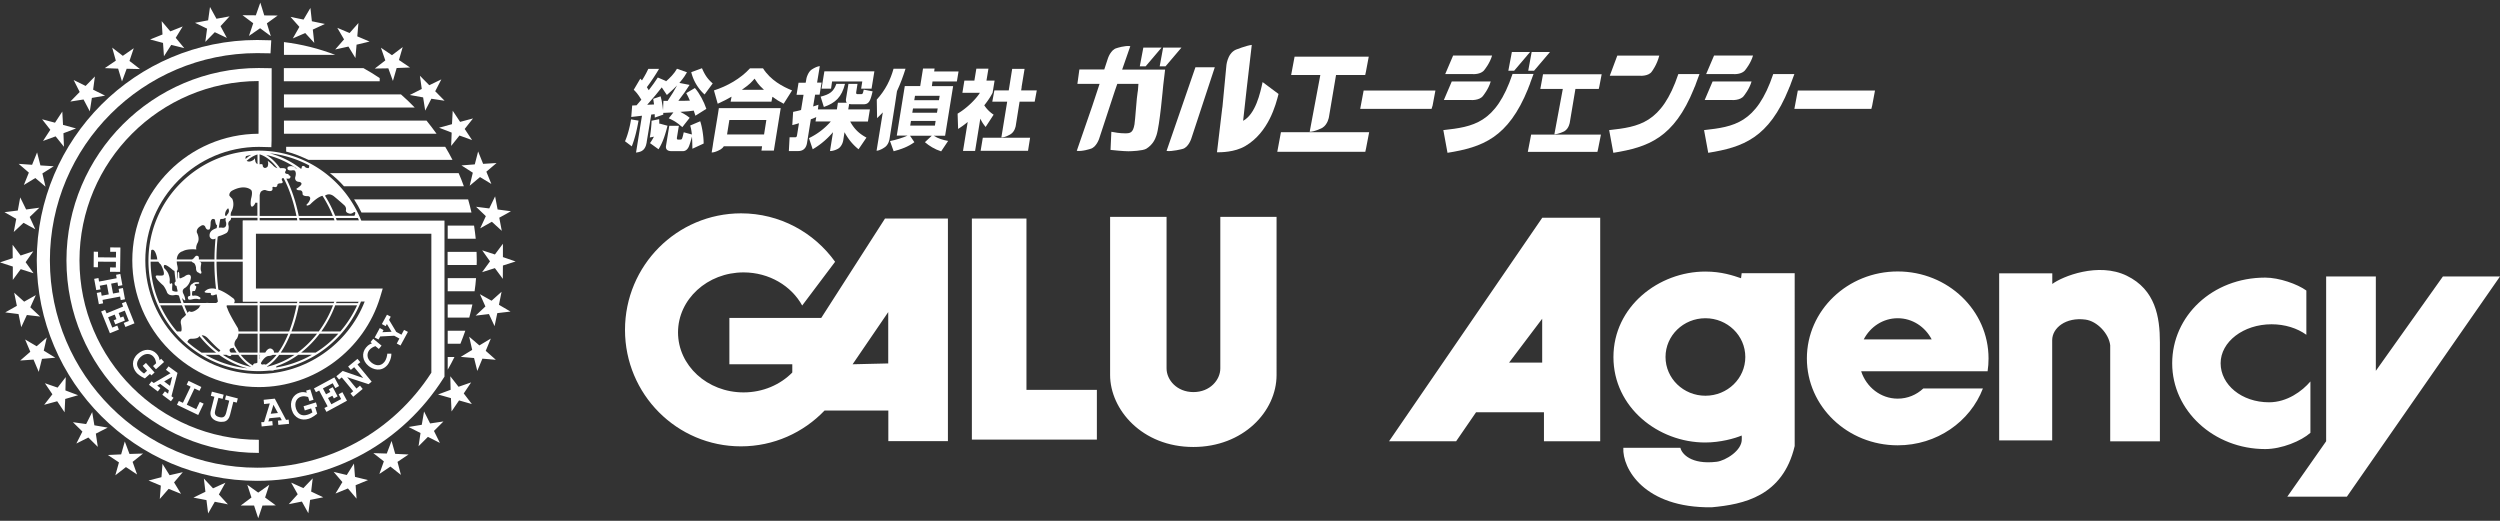
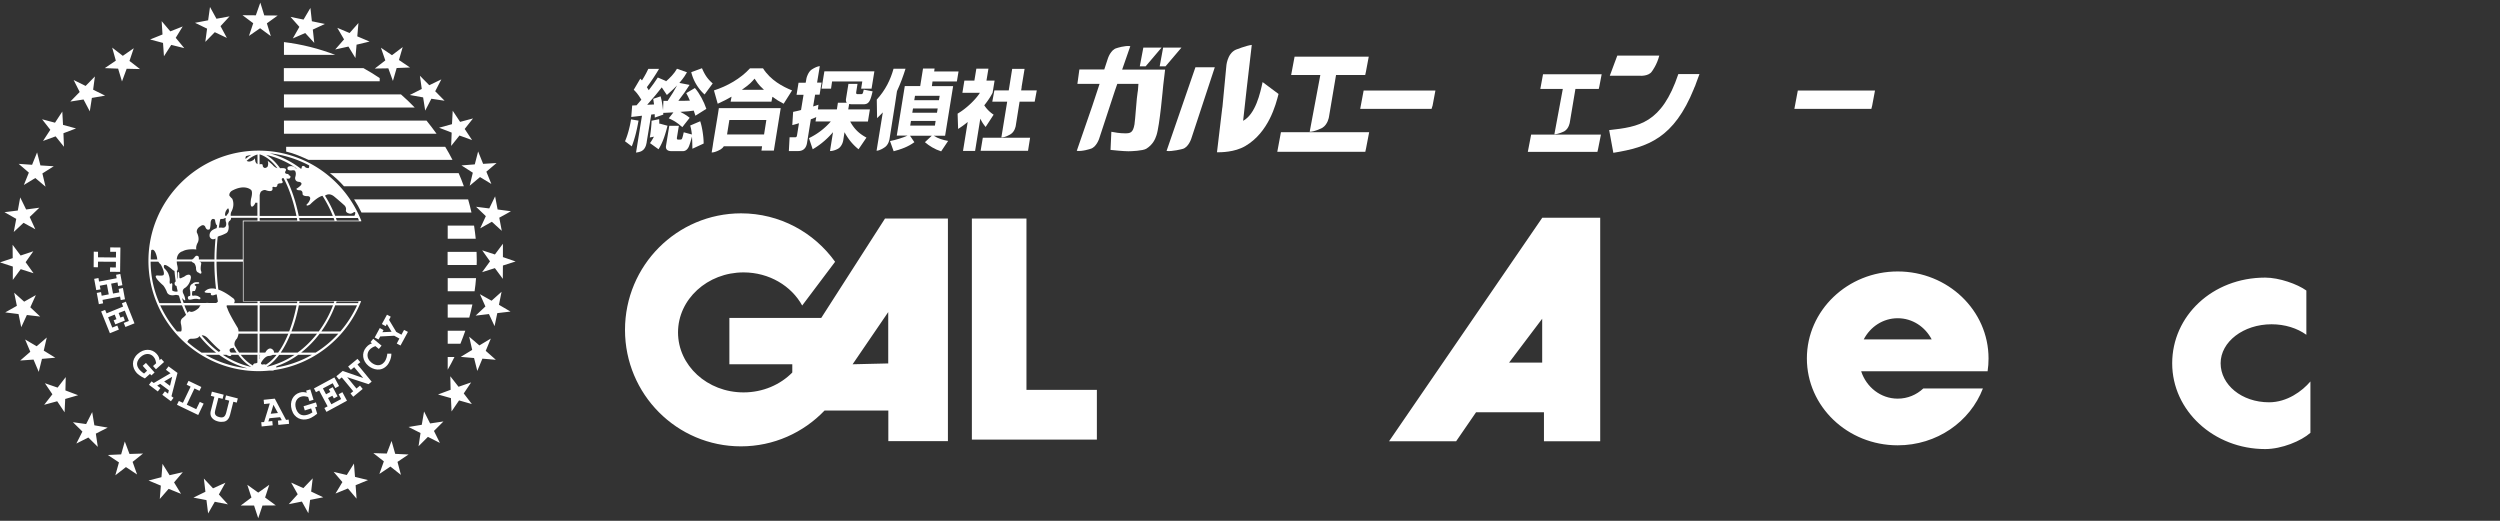
<svg xmlns="http://www.w3.org/2000/svg" version="1.1" id="レイヤー_1" x="0" y="0" width="240" height="50" xml:space="preserve">
  <rect width="100%" height="100%" fill="#333333" stroke="none" />
  <style>.st0{fill:#fff}</style>
  <path class="st0" d="M107.73 6.67l.78-2.24c-.51-.08-1.31.19-1.31.19-.57.14-.84.98-.84.98l-.35 1.07h-2.39l-.19 1.38h2.13l-.7 2.12-1.49 4.31c.51.08 1.31-.19 1.31-.19.57-.14.84-.98.84-.98l1.5-4.57.24-.69H109.29l-.05.63c0 .03-.01.11-.03.19-.08.34-.23 2.68-.3 3.07-.14.8-.4.86-.89.86-.53 0-1.02-.09-1.33-.15l-.08 1.74c1.19.13 1.66.13 1.71.13.27 0 1.39-.04 1.72-.24.63-.39.86-.92.98-1.29.31-.9.63-4.61.65-4.8l.18-1.51h-4.12z" />
  <path class="st0" d="M111.51 4.57h-1.75l-.34 1.8h.56zM111.66 4.57l-.33 1.8h.56l1.53-1.8zM111.99 14.49c.51.08 1.53-.19 1.53-.19.57-.14.84-.98.84-.98l2.26-6.86h-1.86l-2.77 8.03zM121.21 7.88c-.23 1.06-.67 3.06-1.87 3.72l.34-3.07.49-4.22c-.52.06-1.53.46-1.53.46-.87.39-.92 1.65-.92 1.65l-.37 3.89-.01.02-.51 4.29c.35 0 1.68.01 2.72-.6 2.25-1.32 2.93-3.98 3.19-5l-1.53-1.14zM150.03 8.54l-.81 4.35c.39 0 .96-.29.96-.29.44-.26.52-.84.52-.84l.54-3.22h2.24l.06-.26.22-1.15h-5.63l-.26 1.41h2.16zM150.36 12.92h-3.37l-.32 1.66h6.68l.06-.25.28-1.41h-2.31zM137.43 10.45H130.58l.33-1.76H137.8l-.27 1.44-.1.32zM179.65 10.45H172.26l.33-1.76H180l-.27 1.44-.08.32z" />
  <g>
    <path class="st0" d="M126.75 7.21l-1.02 5.44c.49 0 1.2-.37 1.2-.37.55-.33.65-1.05.65-1.05l.68-4.03H131.06l.07-.32.27-1.44h-7.12l-.33 1.76h2.8zM128.56 12.69h-5.59l-.35 1.88h8.45l.07-.32.3-1.56z" />
  </g>
  <g>
-     <path class="st0" d="M146.89 4.99h-1.75l-.34 1.8h.56zM147.04 4.99l-.33 1.8h.56l1.53-1.8zM142.51 6.7s.52-.63.73-1.37h-3.74l-.76 1.78h2.6c0 .01.84.07 1.17-.41zM142.38 9.19s.52-.63.73-1.37h-3.74l-.76 1.78h2.6c0 .01.84.06 1.17-.41zM145.2 7.11c-1.6 4.75-3.78 5.06-6.64 5.38l.4 2.18c3.35-.54 5.82-1.42 7.74-6.16l.01-.04c.06-.16.12-.32.19-.48h-.01l.33-.89h-2.02z" />
-   </g>
+     </g>
  <g>
-     <path class="st0" d="M167.56 6.7s.52-.63.73-1.37h-3.74l-.76 1.78h2.6c0 .01.84.07 1.17-.41zM167.42 9.19s.52-.63.73-1.37h-3.74l-.76 1.78h2.6c0 .01.85.06 1.17-.41zM171.93 8l.33-.89h-2.03c-1.6 4.75-3.78 5.06-6.64 5.38l.4 2.18c3.35-.54 5.82-1.42 7.74-6.16l.01-.04c.07-.14.14-.3.19-.47z" />
-   </g>
+     </g>
  <g>
    <path class="st0" d="M158.58 6.86s.49-.63.71-1.52h-4.03l-.72 1.93h2.89c.01.01.85.06 1.15-.41zM162.82 8l.33-.89h-2.03c-1.6 4.75-3.78 5.06-6.64 5.38l.4 2.18c3.35-.54 5.82-1.42 7.74-6.16l.01-.04c.07-.14.14-.3.19-.47z" />
  </g>
  <g>
    <path class="st0" d="M95.39 11.01a3.09 3.09 0 01-.9-.9c.43-.54.64-.9.8-1.2l.19-1.17h-.78l.19-1.15h-1.16l-.19 1.15h-.96l-.19 1.17h1.68c-.34.55-1.19 1.44-2.14 2l.05 1.47c.32-.21.56-.37.92-.67l-.45 2.78h1.16l.5-3.1c.18.38.33.57.51.8l.77-1.18zM94.14 14.48h4.55l.2-1.26h-4.54z" />
    <path class="st0" d="M98.03 8.67l.05-.3h-.01l.29-1.76h-1.19l-.33 2.07h-1.38l-.2 1.08h1.43l-.56 3.44c.38 0 .88-.31.88-.31.42-.25.5-.8.5-.8l.37-2.33h1.45l.2-1.08h-1.5zM86.11 8.75c.35-.75.59-1.43.82-2.15h-1.15c-.3 1.07-.78 2.05-1.61 2.96l.03 1.78c.18-.16.38-.38.55-.55l-.6 3.68c.3 0 .74-.3.74-.3.42-.25.5-.8.5-.8l.54-3.42.18-1.2zM91.86 7.82l.16-.96h-2.34l.04-.28h-1.11l-.27 1.68h-1.48l-.77 4.76h1.03c-.37.18-1.2.44-1.68.52l.35.98c.69-.18 1.38-.42 1.99-.87l-.42-.62h2.09l-.66.62c.41.35.93.68 1.56.88l.67-1c-.53-.1-.94-.22-1.38-.5h1.09l.77-4.76h-2.04l.06-.45h2.34zm-2.11 4.24h-2.37l.07-.45h2.37l-.07.45zm.2-1.24h-2.37l.07-.41h2.37l-.07.41zm.26-1.62l-.07.42h-2.37l.07-.42h2.37z" />
    <g>
      <path class="st0" d="M73.25 6.56H72c-.91.99-2.18 1.71-3.46 2.12l.36 1.28c.54-.24.87-.42 1.33-.68l-.09.48h3.92l.09-.47c.37.27.66.45 1.08.67l.81-1.28c-.88-.35-2.07-.98-2.79-2.12zm-2.03 2.06c.83-.58.92-.74 1.22-1.07.22.31.31.53.9 1.07h-2.12zM68.93 10.91l-.19 1.15-.28 1.69-.04.29-.1.6c.38 0 .88-.31.88-.31.13-.08.22-.18.29-.29h3.67l-.06.42h1.19l.66-4.08h-5.94l-.08.53zm4.42 2H69.8l.02-.15.2-1.24h3.55l-.22 1.39z" />
    </g>
    <g>
      <path class="st0" d="M60.58 11.46c-.11.74-.36 1.63-.58 2.1l.65.49c.32-.81.5-1.64.65-2.47l-.72-.12zM63.31 11.86l-.02.07c0-.21 0-.3-.01-.49l-.73.15c0 .31-.08 1.16-.17 1.61l.4-.08c-.19.34-.26.45-.38.62l.82.59c.28-.47.54-.97.86-2.26l-.77-.21zM67.64 9.07l.78-1.06c-.48-.42-.73-.77-1.03-1.46l-1.03.38a4.26 4.26 0 001.28 2.14zM66.26 12.05c.07.25.12.46.16.86l-.78-.21c-.03.12-.1.47-.17.62-.03.07-.11.08-.17.08h-.21c-.14 0-.11-.15-.1-.22l.18-1.1h-.92l-.31 1.9c-.07.41.2.53.54.53h1.08c.18 0 .39-.09.54-.38.1-.19.23-.65.33-1.02.02.32.03.54.04 1.17l1.08-.5c0-.68-.15-1.61-.33-2.14l-.96.41z" />
      <path class="st0" d="M65.88 8.94c.14.26.21.38.35.72-.49.02-.69.02-1.11.02.57-.76.67-.88 1.08-1.53l-.98-.19c.46-.54.61-.81.73-1.02l-.96-.34c-.28.49-.68.89-1.1 1.25l.05-.07-.79-.34c-.28.42-.48.72-.87 1.22-.07-.11-.08-.12-.18-.29.38-.5.86-1.22 1.17-1.76h-1.03c-.1.21-.27.57-.61 1.11-.08-.09-.1-.12-.16-.17l-.63 1.07c.15.14.4.39.73.95-.16.2-.23.27-.46.54-.25.01-.28.01-.42.02l-.09 1.1c.16-.02.2-.02.26-.03.07-.01.56-.06.77-.09l-.57 3.54c.4-.05.56-.16.56-.16.43-.24.47-.9.47-.9l.43-2.59c.17-.02.29-.03.33-.04 0 .17 0 .18.01.33l.82-.29c-.01-.39-.11-1.27-.26-1.75l-.71.24c.04.23.05.32.08.54-.33.02-.37.02-.66.03.56-.62 1.07-1.24 1.4-1.67l.49.73c.19-.19.5-.41.98-.92-.28.52-.46.81-.91 1.49-.21 0-.29 0-.4-.01l-.05 1.16c.14 0 .19-.01.25-.01.12-.01.65-.04.76-.04l-.45.57c.34.15.8.37 1.3.85l.71-.9c-.11-.09-.29-.25-.9-.57.75-.04 1.03-.08 1.29-.12.07.19.09.27.16.49l1.05-.66c-.23-.68-.64-1.47-1.1-2l-.83.49z" />
    </g>
    <g>
      <path class="st0" d="M81.79 10.01h1.12c.54 0 .66-.39.86-1.24l-.85-.16c-.09.39-.1.43-.28.43h-.29c-.16 0-.17-.07-.15-.22l.12-.77h-.87l-.23 1.42c-.02.11-.03.27.07.39h-.85l-.1.64h-1.82l.05-.45c-.18.07-.28.1-.51.17l.19-1.13h.43l.19-1.16h-.43l.26-1.58c-.36.03-.81.35-.81.35-.34.26-.47.82-.47.82l-.07.4-.02.02h-.67l-.19 1.16h.67l-.24 1.46c-.31.09-.53.13-.76.18l-.08 1.27c.32-.08.44-.12.64-.18l-.18 1.12c-.03.16-.04.23-.22.23h-.5l-.07 1.32h.9c.72 0 .82-.62.85-.81l.36-2.24c.21-.07.25-.09.52-.21l-.07.42h1.47a6.49 6.49 0 01-2.1 1.6l.36 1.07c.39-.23 1.15-.71 1.95-1.64l-.13.81-.16 1 .01-.01v.01c.38 0 .76-.22.76-.22.42-.25.5-.8.5-.8l.12-.77.01-.01c.49.92 1.07 1.41 1.34 1.63l.76-1.12c-.47-.26-1.08-.64-1.56-1.54h1.7l.19-1.17h-2.08l.09-.52c.05.01.15.03.27.03z" />
      <path class="st0" d="M79.88 7.82h2.9l-.11.69h1l.27-1.66h-4.8l-.27 1.66h.91z" />
-       <path class="st0" d="M78.78 9.28l.31.99c1.12-.39 1.72-.96 2.03-2.22h-.83c-.27.75-.62 1-1.51 1.23z" />
    </g>
  </g>
  <g>
    <path class="st0" d="M36.46 31.49l-.49.91.37.19.16-.29 1.34-.07.5.27-.25.48.36.19.71-1.31-.37-.19-.25.46-.5-.27-.69-1.15.16-.31-.36-.19-.49.9.37.2.11-.21.45.75-.88.04.11-.2zM35.14 33.36c-.45.54-.35 1.29.24 1.77.4.33 1.22.63 1.83-.11.11-.13.38-.61.36-1.07h-.39c-.01.17-.07.54-.29.81-.37.45-.87.34-1.24.04-.53-.43-.39-.96-.19-1.2.15-.18.36-.3.58-.37l.33.27.26-.32-.8-.66-.26.32.14.12c-.08.03-.34.11-.57.4zM25.08 40.53l.04.41 1.06-.11-.04-.41-.38.04.1-.31 1.03-.1.16.29-.37.04.04.41 1.03-.1-.04-.41-.25.03-1.08-2.04-1.07.11.04.41.55-.06-.55 1.79-.27.01zm1.17-1.67l.43.79-.69.07.26-.86zM32.29 36.12l.26.32.26-.21 1.1 1.33-.26.21.26.32.91-.75-.26-.32-.34.28-.89-1.09 2.05.67.3-.24-1.36-1.65.27-.22-.27-.32-.9.74.26.32.32-.26.87 1.04-1.97-.68zM30.14 37.29l.19.36.31-.16.81 1.52-.31.16.2.37 1.97-1.07-.44-.82-.36.2.24.46-.94.5-.32-.6.42-.22.14.26.36-.2-.47-.88-.37.2.14.26-.41.22-.3-.56.94-.5.25.47.36-.2-.45-.83zM28.77 37.69c-.65.2-1 .87-.76 1.66.25.81.96 1.06 1.6.86.39-.12.76-.43.84-.49l-.19-.63.19-.06-.12-.4-1.19.37.12.4.61-.19.12.38-.13.08c-.11.07-.24.11-.36.15-.23.07-.48.08-.7-.05-.19-.12-.32-.33-.39-.56-.18-.6.1-1.01.49-1.13.26-.08.43-.03.68.03l.12.39.4-.12-.31-1-.4.12.06.2c-.21-.05-.38-.1-.68-.01zM13.91 36.33l.49-.44.13.15.31-.28-.83-.92-.31.28.42.47-.29.27-.13-.09c-.11-.08-.2-.17-.29-.26-.16-.18-.28-.4-.25-.65.03-.22.17-.43.34-.59.46-.42.96-.34 1.23-.03.18.2.21.37.26.63l-.3.27.28.31.78-.7-.28-.31-.15.14c-.03-.2-.07-.38-.28-.61-.45-.5-1.21-.54-1.82.01-.63.56-.55 1.32-.1 1.82.27.29.71.49.79.53zM9 24.16l-.01 1.49.41.01.01-.54 1.72.01-.01.55-.55-.01-.01.42.97.01.03-2.34-.98-.01v.42h.56l-.01.55-1.72-.02v-.53zM19.55 38.75l-.37-.17-.34.7-.91-.43.74-1.56.48.23.18-.37-1.23-.59-.18.37.38.19-.74 1.55-.39-.18-.18.37 2.04.98zM12.37 30.81l-.49.19.16.39.87-.35-.83-2.08-.38.16.12.31-1.59.65-.14-.33-.38.15.84 2.09.86-.35-.15-.39-.48.2-.4-.99.63-.26.17.44-.27.11.16.39.92-.37-.15-.39-.28.11-.17-.44.59-.23zM16.18 35.17l-.25.33.44.33-1.61.94-.21-.16-.25.33.85.64.25-.33-.31-.23.29-.17.83.62-.08.32-.3-.22-.25.33.83.62.25-.33-.2-.15.58-2.24-.86-.63zm.14 1.87l-.56-.42.77-.45-.21.87zM20.39 40.16c.17.18.34.24.55.3.19.05.37.05.56.02.31-.05.51-.34.58-.64l.32-1.27.33.08.1-.4-1.13-.29-.1.4.41.1-.29 1.14c-.1.38-.25.55-.68.44-.47-.12-.44-.41-.38-.64l.31-1.21.4.1.1-.4-1.13-.29-.1.4.34.09-.3 1.18c-.1.32-.14.63.11.89zM9.7 28.04l-.41.08.2 1.08.41-.08-.06-.33 1.69-.32.06.34.41-.08-.2-1.08-.41.08.06.34-.6.11-.18-.95.61-.12.06.35.41-.08-.2-1.08-.41.08.06.33-1.69.32-.06-.34-.41.08.2 1.08.41-.07-.07-.35.68-.13.18.96-.68.13zM47.51 25.74l.76 1.03.01-1.28 1.22-.39-1.22-.42V23.4l-.77 1.03-1.22-.4.75 1.06-.76 1.04zM46.97 20.01l-1.27-.16.94.9-.54 1.17 1.12-.63.95.87-.24-1.26 1.12-.62-1.28-.17-.24-1.26zM39.34 9.12l1.28.23.2 1.27.59-1.14 1.27.19-.9-.91.59-1.14-1.16.56-.9-.91.18 1.27zM12.43 43.58l-.45-1.2-.35 1.24-1.28.06 1.07.71-.35 1.24 1.02-.79 1.07.71-.43-1.21 1-.8zM2.58 30.24l1.28.15-.95-.89.53-1.17-1.12.63-.96-.86.26 1.26-1.12.63 1.28.16.26 1.26zM6.28 37.48l.03-1.28-.78 1.01-1.22-.42.72 1.06-.79 1.01 1.25-.34.71 1.06.06-1.28 1.24-.36zM9.06 40.83l-.21-1.27-.58 1.15L7 40.53l.91.9-.58 1.15L8.48 42l.91.9-.19-1.27 1.14-.58zM1.23 26.87l.76-1.03 1.23.39-.76-1.06.74-1.05-1.22.41-.77-1.03.01 1.28-1.22.41 1.23.4zM4.2 33.66l.29-1.26-.97.84-1.11-.65.5 1.18-.97.84 1.28-.09.5 1.18.31-1.25 1.28-.11zM11.34 6.59l.37 1.23.45-1.22 1.28.03-1.01-.78.41-1.22-1.05.73-1.02-.79.35 1.25-1.06.72zM4.13 13.53l1.21-.44.8 1-.05-1.3 1.21-.46-1.25-.34-.07-1.28-.7 1.07-1.24-.33.79 1.01zM2.29 17.76l1.1-.67.98.83-.3-1.27 1.09-.69-1.28-.08-.32-1.25-.48 1.19-1.29-.09.98.84zM8.02 9.55l.6 1.14.2-1.29 1.27-.22-1.15-.57.17-1.27-.89.91-1.15-.57.58 1.15-.9.92zM41.29 40.65l-.58-1.15-.22 1.28-1.27.21 1.15.58-.19 1.27.9-.9 1.15.58-.57-1.15.91-.91zM37.94 43.57l-.35-1.24-.46 1.21-1.29-.04 1.01.79-.43 1.21 1.06-.71 1.01.8-.33-1.25 1.06-.71zM45.23 36.71l-1.21.42-.79-1.01.03 1.3-1.21.45 1.24.35.06 1.28.72-1.06 1.23.35-.78-1.02zM47.12 32.5l-1.1.66-.98-.84.29 1.27-1.1.67 1.28.11.31 1.24.49-1.18 1.29.11-.97-.86zM48.15 28.01l-.96.86-1.12-.63.53 1.18-.94.88 1.28-.15.54 1.16.26-1.25 1.27-.15-1.11-.65zM30.02 45.92l-.9.94-1.17-.53.63 1.12-.86.95 1.26-.25.62 1.12.17-1.28 1.26-.25-1.16-.55zM34.08 45.78l-.1-1.28-.69 1.1-1.26-.3.84.98-.66 1.1 1.19-.49.83.98-.09-1.29 1.19-.49zM21.64 46.34l-1.19.54-.88-.94.15 1.27-1.15.56 1.25.24.16 1.28.64-1.12 1.26.25-.87-.95zM25.85 46.54l-1.06.75-1.05-.75.4 1.22-1.03.77h1.28l.4 1.22.41-1.22 1.28-.01-1.03-.76zM16.28 45.62l-.68-1.09-.1 1.28-1.24.32 1.18.49-.1 1.28.85-.97 1.19.48-.67-1.1.84-.98zM1.32 22.27l.94-.88 1.13.62-.54-1.18.93-.89-1.27.17-.57-1.16-.23 1.26-1.28.16 1.13.64zM15.65 4.12l.09 1.28.7-1.09 1.25.31-.82-.99.67-1.09-1.19.47-.83-.98.08 1.28-1.19.48zM42.98 34.27v1.22c.23-.4.45-.81.65-1.22h-.65zM44.67 31.75h-1.69V33h1.22c.17-.41.32-.83.47-1.25zM45.77 25c0-.27-.01-.55-.02-.82h-2.78v1.26h2.79c.01-.15.01-.29.01-.44zM45.7 26.7h-2.72v1.26h2.58c.06-.41.11-.83.14-1.26zM45.35 29.23h-2.37v1.26h2.07c.11-.42.21-.84.3-1.26zM27.47 14.1v.45c.75.17 1.47.49 2.15.8h13.82c-.22-.43-.45-.85-.7-1.26H27.47zM33.02 17.88h11.51c-.15-.43-.32-.84-.5-1.26H31.67c.49.38.94.8 1.35 1.26zM45.67 22.92c-.04-.42-.1-.84-.16-1.26h-2.53v1.26h2.69zM44.94 19.14H33.99c.26.4.5.82.71 1.26h10.56c-.09-.42-.2-.84-.32-1.26zM45.39 16.58l-.3 1.25.99-.83 1.09.66-.48-1.18.98-.83-1.29.08-.48-1.19-.32 1.24-1.28.1zM40.95 11.58H27.26v1.26h14.65c-.31-.43-.63-.85-.96-1.26zM36.46 7.5c-.51-.34-1.03-.66-1.57-.96h-7.64V7.8h9.2v-.3zM43.36 12.73l-.05 1.28.8-1 1.21.44-.71-1.07.8-1.01-1.24.33-.71-1.07-.07 1.29-1.24.34zM19.71 4.02l.91-.93 1.16.55-.61-1.13.87-.94-1.26.23-.62-1.13-.18 1.28-1.26.24 1.16.56zM23.9 3.45l1.07-.74 1.03.76-.38-1.23 1.04-.75-1.29-.01-.38-1.23-.43 1.22-1.28-.01 1.03.77zM38.49 9.06H27.26v1.26h12.55c-.42-.44-.86-.86-1.32-1.26zM27.26 4.04v1.23h4.93c-1.56-.6-3.21-1.02-4.93-1.23zM33.45 4.47l.67 1.1.11-1.28 1.25-.3-1.18-.5.11-1.28-.85.96-1.18-.5.65 1.11-.85.97zM37.28 6.56l.44 1.21.36-1.24 1.28-.05-1.06-.72.36-1.24-1.03.78-1.06-.72.42 1.22-1.01.78zM28.11 3.69l1.19-.52.87.95-.14-1.28 1.16-.54-1.25-.26L29.8.76l-.66 1.12-1.25-.26.85.96zM18.25 28.41s-.32-.02-.18.3c0 0 .02.12.37.03 0 0 .34-.13.69 0 0 0 .29-.1-.03-.25 0 0-.15-.17-.56-.1 0 0-.18.08-.07-.44l.24-.02s.27-.52.03-.5c0 0-.18-.12.1-.18 0 0 .44.02.24-.15 0 0-.44-.08-.61.15 0 0-.25.05-.25.49 0 0 .1.48.03.67z" />
    <path class="st0" d="M34.68 21.18c-1.55-3.93-5.38-6.72-9.85-6.72-5.83 0-10.58 4.75-10.58 10.58S19 35.63 24.83 35.63c.33 0 .66-.02.99-.05h.39s.04-.01.1-.05c3.8-.54 6.96-3.11 8.34-6.57v-.06H23.38v-7.65h11.3v-.07zM25.19 35s-.23-.03-.09-.24c0 0 .33-.59.72-.59 0 0 .2-.01.35-.1h.38c-.32.4-.67.72-1.03.94-.07-.04-.17-.05-.33-.01zm.45.21v-.03c.41-.26.8-.63 1.16-1.11h1.47c-.8.53-1.69.92-2.63 1.14zm1.31-1.36c.35-.51.67-1.13.95-1.82h2.54c-.55.7-1.17 1.31-1.87 1.82h-1.62zm-.45 1.43c.02-.04.03-.08.04-.12.74-.26 1.45-.63 2.09-1.1h1.32c-1.05.6-2.21 1.02-3.45 1.22zm3.8-1.43h-1.39c.66-.52 1.26-1.13 1.78-1.82h1.79c-.63.7-1.37 1.32-2.18 1.82zm2.01-4.9h2.12l-.06.15h-2.11c.02-.05.04-.1.05-.15zm1.97.36c-.42.92-.96 1.76-1.61 2.51h-1.82c.54-.76.99-1.6 1.33-2.51h2.1zm-5.53-.36h3.34c-.02.05-.03.1-.05.15h-3.32l.03-.15zm3.22.36c-.35.92-.82 1.76-1.37 2.51h-2.62c.29-.76.53-1.6.71-2.51h3.28zm-7.04-.36h3.61c-.01.05-.02.1-.02.15h-3.58v-.15zm0 .36h3.54c-.18.92-.42 1.76-.71 2.51h-2.83v-2.51zm0 2.72h2.75c-.29.7-.61 1.32-.98 1.82h-.4c.01-.05 0-.1-.02-.16 0 0-.31-.56-.75.05 0 0-.02.06-.07.11h-.54v-1.82zm0 2.03h.05c-.03.07-.04.18-.02.34 0 0-.01.04-.03.1v-.44zm-1.31-19.07c.17-.05.34-.09.51-.13-.19.11-.38.25-.55.4-.03-.1 0-.19.04-.27zm-1.72 5c.19.29-.02.53-.02.53a.81.81 0 00-.14.2h-.11c-.01-.03-.02-.05-.02-.05-.04-.43.29-.68.29-.68zm-.76 1.07c.08-.05.15-.04.15-.04.16 0 .25-.04.3-.09h.08c-.05.25.04.43.04.43.08.59-.36.5-.36.5-.12-.02-.23-.01-.34 0 .04-.28.08-.54.13-.8zm-3.6 3.06c.46-.27 1.31-.17 1.31-.17-.08-.3.13-.65.13-.65.23-.44-.08-.97-.08-.97-.08-.4.34-.61.34-.61.32-.25.46.04.46.04.15.44.42.25.42.25.1-.15.1-.67.1-.67.09-.53.42-.25.42-.25.05.4.13.52.2.54-.01.09-.03.18-.04.27-.22.07-.36.16-.36.16-.44.27-.3.69-.3.69.16.3.4.23.55.15-.06.65-.1 1.32-.1 2.01h-1.5v-.05c.03-.29-.12-.29-.12-.29-.19-.1-.35.22-.35.22a.44.44 0 00-.16.12h-1.49c.04-.69.57-.79.57-.79zm.87 1c.07.08.21.13.21.13.15.12.2.44.2.44-.02.44.22.47.22.47.37.29.29-.08.29-.08-.13-.2-.02-.71-.02-.71.05-.22-.12-.22-.12-.22-.01-.01-.02-.02-.02-.03h1.41c0 .91.06 1.78.16 2.62-.37-.09-.74-.07-1.02.18 0 0-.32.2.35.2 0 0 .24-.03.17.15 0 0 .03.18.42.02 0 0 .07-.02.15-.02.03.23.07.45.11.67-.04.06-.09.11-.18.15h-.66c-.1-.01-.22-.02-.35 0h-2.1c-.06-.16-.11-.33-.16-.49.29.33.31.22.31.22.02-.27-.19-.65-.19-.65-.17-.38.17-.53.17-.53.53-.36.57-1.01.57-1.01-.02-.46-.51-.17-.51-.17-.11.11-.34.19-.34.19-.25.15-.25 0-.25 0-.02-.15-.02-.4-.02-.4-.08-.3-.15-.06-.15-.06l.02.3c.02.14.01.23-.01.3-.04-.26-.07-.52-.09-.78.17-.11.02-.61.02-.61a1.69 1.69 0 01-.03-.3h1.44zm2.72 8.49s.07.08-.1.15c0 0-.01.01-.02.03-.61-.45-1.16-.99-1.65-1.59.14-.02.33.02.56.24 0-.01.79.87 1.21 1.17zm-1.87-4.3c-.06.06-.11.13-.15.23 0 0-.44.44-.81.4 0 0-.13-.15-.27.07 0 0-.01.01-.02.03-.11-.24-.22-.48-.31-.73h1.56zm-2.66-3.38c.06.04.1.06.15.08.03.34.07.68.12 1.01-.15.11-.1.22-.1.22 0 .19.17.21.17.21l.01.02c.03.17.07.33.11.5-.21.09-.5-.06-.5-.06-.06-.04-.02-.53-.02-.53.04-.34-.21-.11-.21-.11-.06-.08-.04-.29-.04-.29.04-.27-.09-.59-.09-.59-.08-.32-.44-.65-.44-.65-.22-.78.84.19.84.19zm-2.08-1.91c.37-.27.56.73.56.73 0 .06.01.11.03.16h-.64c0-.3.02-.59.05-.89zm-.06 1.1h.74c.1.16.24.28.24.28.42.78.27.97.27.97 0 .13-.53.08-.53.08-.7-.09.42.89.42.89.17.11.4.63.4.63.13.51.76.36.76.36.16-.04.31 0 .42.05.07.24.14.48.23.72H15.3a9.99 9.99 0 01-.84-3.98zm3.05 5.43s-.25.17-.12.62c0 0 .11.54-.01.65h-.39c-.65-.75-1.19-1.6-1.61-2.51h2.09c.12.31.25.61.39.91-.07.09-.19.2-.35.33zm.48 2.28c.04-.12.14-.31.36-.31 0 0 .67.03.76-.22 0 0 .01-.01.04-.03.48.6 1.01 1.13 1.6 1.59h-1.39c-.48-.31-.94-.66-1.37-1.03zm5.77 2.53c-1.46-.15-2.83-.61-4.04-1.3h1.31c.83.6 1.75 1.04 2.73 1.3zm-2.37-1.3h.35c.01.01.02.01.03.02 0 0 .42.24.44-.02h.66c.38.51.81.91 1.26 1.17-.99-.22-1.9-.62-2.74-1.17zm.85-.64s.09.01.17-.06c.1.17.2.34.31.49h-.57c-.02-.03-.04-.07-.08-.11 0 0-.13-.25.17-.32zm2.48 1.38a.53.53 0 01-.15.08s-.27-.03-.28.21c-.42-.22-.81-.57-1.18-1.03h1.6v.74zm0-.95h-1.76c-.16-.22-.31-.46-.45-.72 0-.04.01-.09 0-.14 0 0 0-.25.24-.49 0 0 .11-.19.15-.47h1.83v1.82zm0-2.03H22.9c-.01-.11-.02-.22-.07-.33 0 0-.89-1.45-.99-1.87 0 0-.13-.19-.06-.31h2.95v2.51zm0-2.87v.15h-2.26c.04-.05.07-.11.07-.2 0 0 .03-.19-.25-.34 0 0-.63-.52-1.32-.76-.1-.86-.17-1.75-.17-2.68h2.53v3.83h1.4zm0-7.77h-1.41v3.73h-2.53c0-.75.05-1.47.12-2.18.14-.09.25-.1.25-.1.3-.1.57-.25.57-.25.29-.17.23-.69.23-.69-.1-.32.06-.46.06-.46.18-.12.18-.28.17-.32h2.54v.27zm0-.46h-2.57c-.02-.23.05-.37.05-.37.4-.72.09-1.28.09-1.28-.09-.06-.27-.29-.27-.29-.04-.32.27-.48.27-.48 1.18-.63 1.77-.1 1.77-.1.27.15.04.89.04.89-.13.88.13.74.13.74.17-.06.3-.38.3-.38.07.02.13.02.18.01v1.26zm0-4.96c-.14-.07-.2-.24-.2-.24-.08-.53-.15-.19-.15-.19-.34.25-.58.19-.69.11.33-.29.68-.5 1.04-.61v.93zm4.96.12c.01.1 0 .25-.08.26 0 0-.27 0-.34-.15 0 0-.27-.19-.3.11 0 0 0 .07-.06.11a8.53 8.53 0 00-3-1.49c1.34.14 2.62.55 3.78 1.16zm-4.75-1.06c.62.19 1.19.65 1.7 1.33-.2-.05-.38-.23-.38-.23-.15-.19-.55-.48-.55-.48.11.34-.02.57-.02.57-.34.3-.46-.08-.46-.08.05-.25-.27-.16-.3-.15v-.96zm0 3.92c.04-.22.11-.33.11-.33.3-.27.53-.13.53-.13.7.23.59-.21.59-.21-.04-.17.13-.13.13-.13.34.11.34-.19.34-.19.02-.15.29-.15.29-.15.36 0 .17-.25.17-.25-.13-.27.11-.25.11-.25.01 0 .02.01.03.01.52.98.94 2.21 1.23 3.62h-3.53v-1.99zm0 2.44v-.25h3.57c.02.08.03.17.04.25h-3.61zm2.56-4.03c.15.01.28 0 .28 0 .3-.23-.06-.34-.06-.34.04-.11-.13-.11-.13-.11-.36-.04-.15-.3-.15-.3.14-.29-.31-.27-.54-.25-.41-.57-.86-1.01-1.34-1.28 1.07.24 2.07.7 2.97 1.33-.04-.01-.09-.03-.14-.05 0 0-.25-.34-.74-.13 0 0-.23.38.36.34 0 0 .34-.08.36.13 0 0 .1.15-.02.53 0 0-.09.42.38.44 0 0 .38.06.15.34 0 0-.23.23-.4.3 0 0-.08.15.29.17 0 0 .27-.04.29.29 0 0-.1.29.51.27 0 0 .32.02.19.36 0 0-.11.29-.3.42 0 0-.13.27.32.02 0 0 .71-.74 1.19-.83.38.6.72 1.24.99 1.93h-3.27c-.28-1.38-.69-2.59-1.19-3.58zm1.27 4.03c-.01-.08-.03-.17-.04-.25h3.31c.03.08.06.17.09.25h-3.36zm2.44-2.39c.1-.08.45-.3.91.1 0 0 .51.42.97.84 0 0 .19.19.13.44 0 0-.06.23.29.32 0 0 .19.1.44-.1 0 0 .09-.05.14-.03.01.02.02.05.03.07 0 .04-.01.1-.04.19 0 0-.02.05-.05.1h-1.84c-.28-.69-.6-1.33-.98-1.93zm1.13 2.39c-.03-.08-.05-.17-.08-.25h2.11c.04.08.07.17.1.25h-2.13z" />
-     <path class="st0" d="M41.41 22.44v13.34c-3.69 5.71-9.92 9.12-16.72 9.12-10.97 0-19.9-8.93-19.9-19.9s8.93-19.9 19.9-19.9l1.28.02.07-1.25-1.35-.03C13.02 3.84 3.53 13.33 3.53 25s9.49 21.16 21.16 21.16c7.29 0 13.97-3.68 17.88-9.85l.1-.15V21.18H23.31v7.77h11.7c-1.61 4.13-5.67 6.95-10.16 6.95-6.01 0-10.9-4.89-10.9-10.9s4.89-10.9 10.9-10.9l1.2.03.02-.64.01-6.94-1.24-.02C14.67 6.52 6.38 14.81 6.38 25s8.29 18.48 18.47 18.48v-1.26C15.36 42.22 7.63 34.5 7.63 25c0-9.49 7.71-17.2 17.2-17.22 0 .9-.01 4.14-.01 5.06-6.69.03-12.12 5.47-12.12 12.16 0 6.7 5.45 12.16 12.16 12.16 5.32 0 10.11-3.56 11.64-8.65l.24-.81H24.57v-5.26h16.84z" />
  </g>
  <g>
    <path class="st0" d="M190.81 35.64c.06-.4.09-.81.09-1.23 0-4.61-3.9-8.35-8.72-8.35-4.81 0-8.72 3.74-8.72 8.35s3.9 8.34 8.72 8.34c3.76 0 6.96-2.27 8.18-5.46h-5.72c-.65.61-1.51.98-2.46.98-1.63 0-3.01-1.1-3.51-2.63h12.14zm-8.63-5.09c1.41 0 2.63.82 3.26 2.03h-6.52c.63-1.21 1.85-2.03 3.26-2.03zM217.83 38.62c-2.64 0-4.65-1.69-4.65-3.75s2.19-3.74 4.89-3.74c1.29 0 2.47.38 3.34 1.01v-4.25c-.86-.62-2.61-1.24-3.95-1.24-5.08 0-8.93 3.69-8.93 8.23 0 4.55 4 8.23 8.93 8.23 1.58 0 3.45-.77 4.34-1.56v-4.93c-.79.93-2.24 2-3.97 2zM78.84 30.52h-8.82v4.45h6.04v.79c-1.15 1.17-2.82 1.91-4.68 1.91-3.48 0-6.29-2.58-6.29-5.76 0-3.18 2.82-5.76 6.29-5.76 2.46 0 4.6 1.3 5.63 3.18l3.16-4.2c-2.02-2.82-5.31-4.65-9.03-4.65C64.98 20.49 60 25.49 60 31.67s4.98 11.18 11.13 11.18c3.15 0 6-1.32 8.03-3.44h6.12v2.94H91V20.98h-6.04l-6.12 9.54zm6.43 4.37l-3.42.08 3.42-5.01v4.93zM98.54 20.98H93.3V42.2h12v-4.77h-6.76zM133.35 42.36h6.44l1.91-2.78h6.52v2.78h5.4V20.9h-5.56l-14.71 21.46zm14.7-7.55h-3.18l3.18-4.21v4.21z" />
-     <path class="st0" d="M234.52 26.54l-6.44 9.06v-9.06h-4.77v15.82l-3.73 5.32h5.72L240 26.54zM106.57 20.82V36c0 3.3 3.05 6.91 7.99 6.91 4.77 0 7.99-3.4 7.99-6.91V20.82h-5.4v14.55c0 1.09-.98 2.27-2.58 2.27-1.59 0-2.58-1.17-2.58-2.27V20.82h-5.42zM172.29 26.23h-5.09l-.06.48c-.77-.26-1.86-.64-3.43-.64-4.47 0-8.82 3.35-8.82 8.21 0 4.83 4.3 8.2 8.81 8.2 1.45 0 2.84-.39 3.5-.67.02.13.01.21.01.32.06 1.12-1.58 2.1-2.41 2.2-2.49.3-3.37-.8-3.48-1.34h-5.48c-.11 1.97 1.99 5.79 8.48 5.71 3.06-.28 6.83-1.05 7.97-5.88V26.23zm-8.57 11.76c-2.11 0-3.83-1.66-3.83-3.72 0-2.05 1.71-3.72 3.83-3.72 2.11 0 3.83 1.66 3.83 3.72 0 2.06-1.71 3.72-3.83 3.72zM191.92 26.24v16.04h5.09v-9.62c0-1.18 1.31-2.23 3.19-1.98 1.14.15 2.26 1.37 2.38 2.47v9.22h4.77v-9.5c0-2.45-.43-5.06-3.18-6.4-2.73-1.33-6.19.07-7.15.79v-1.02h-5.1z" />
  </g>
</svg>